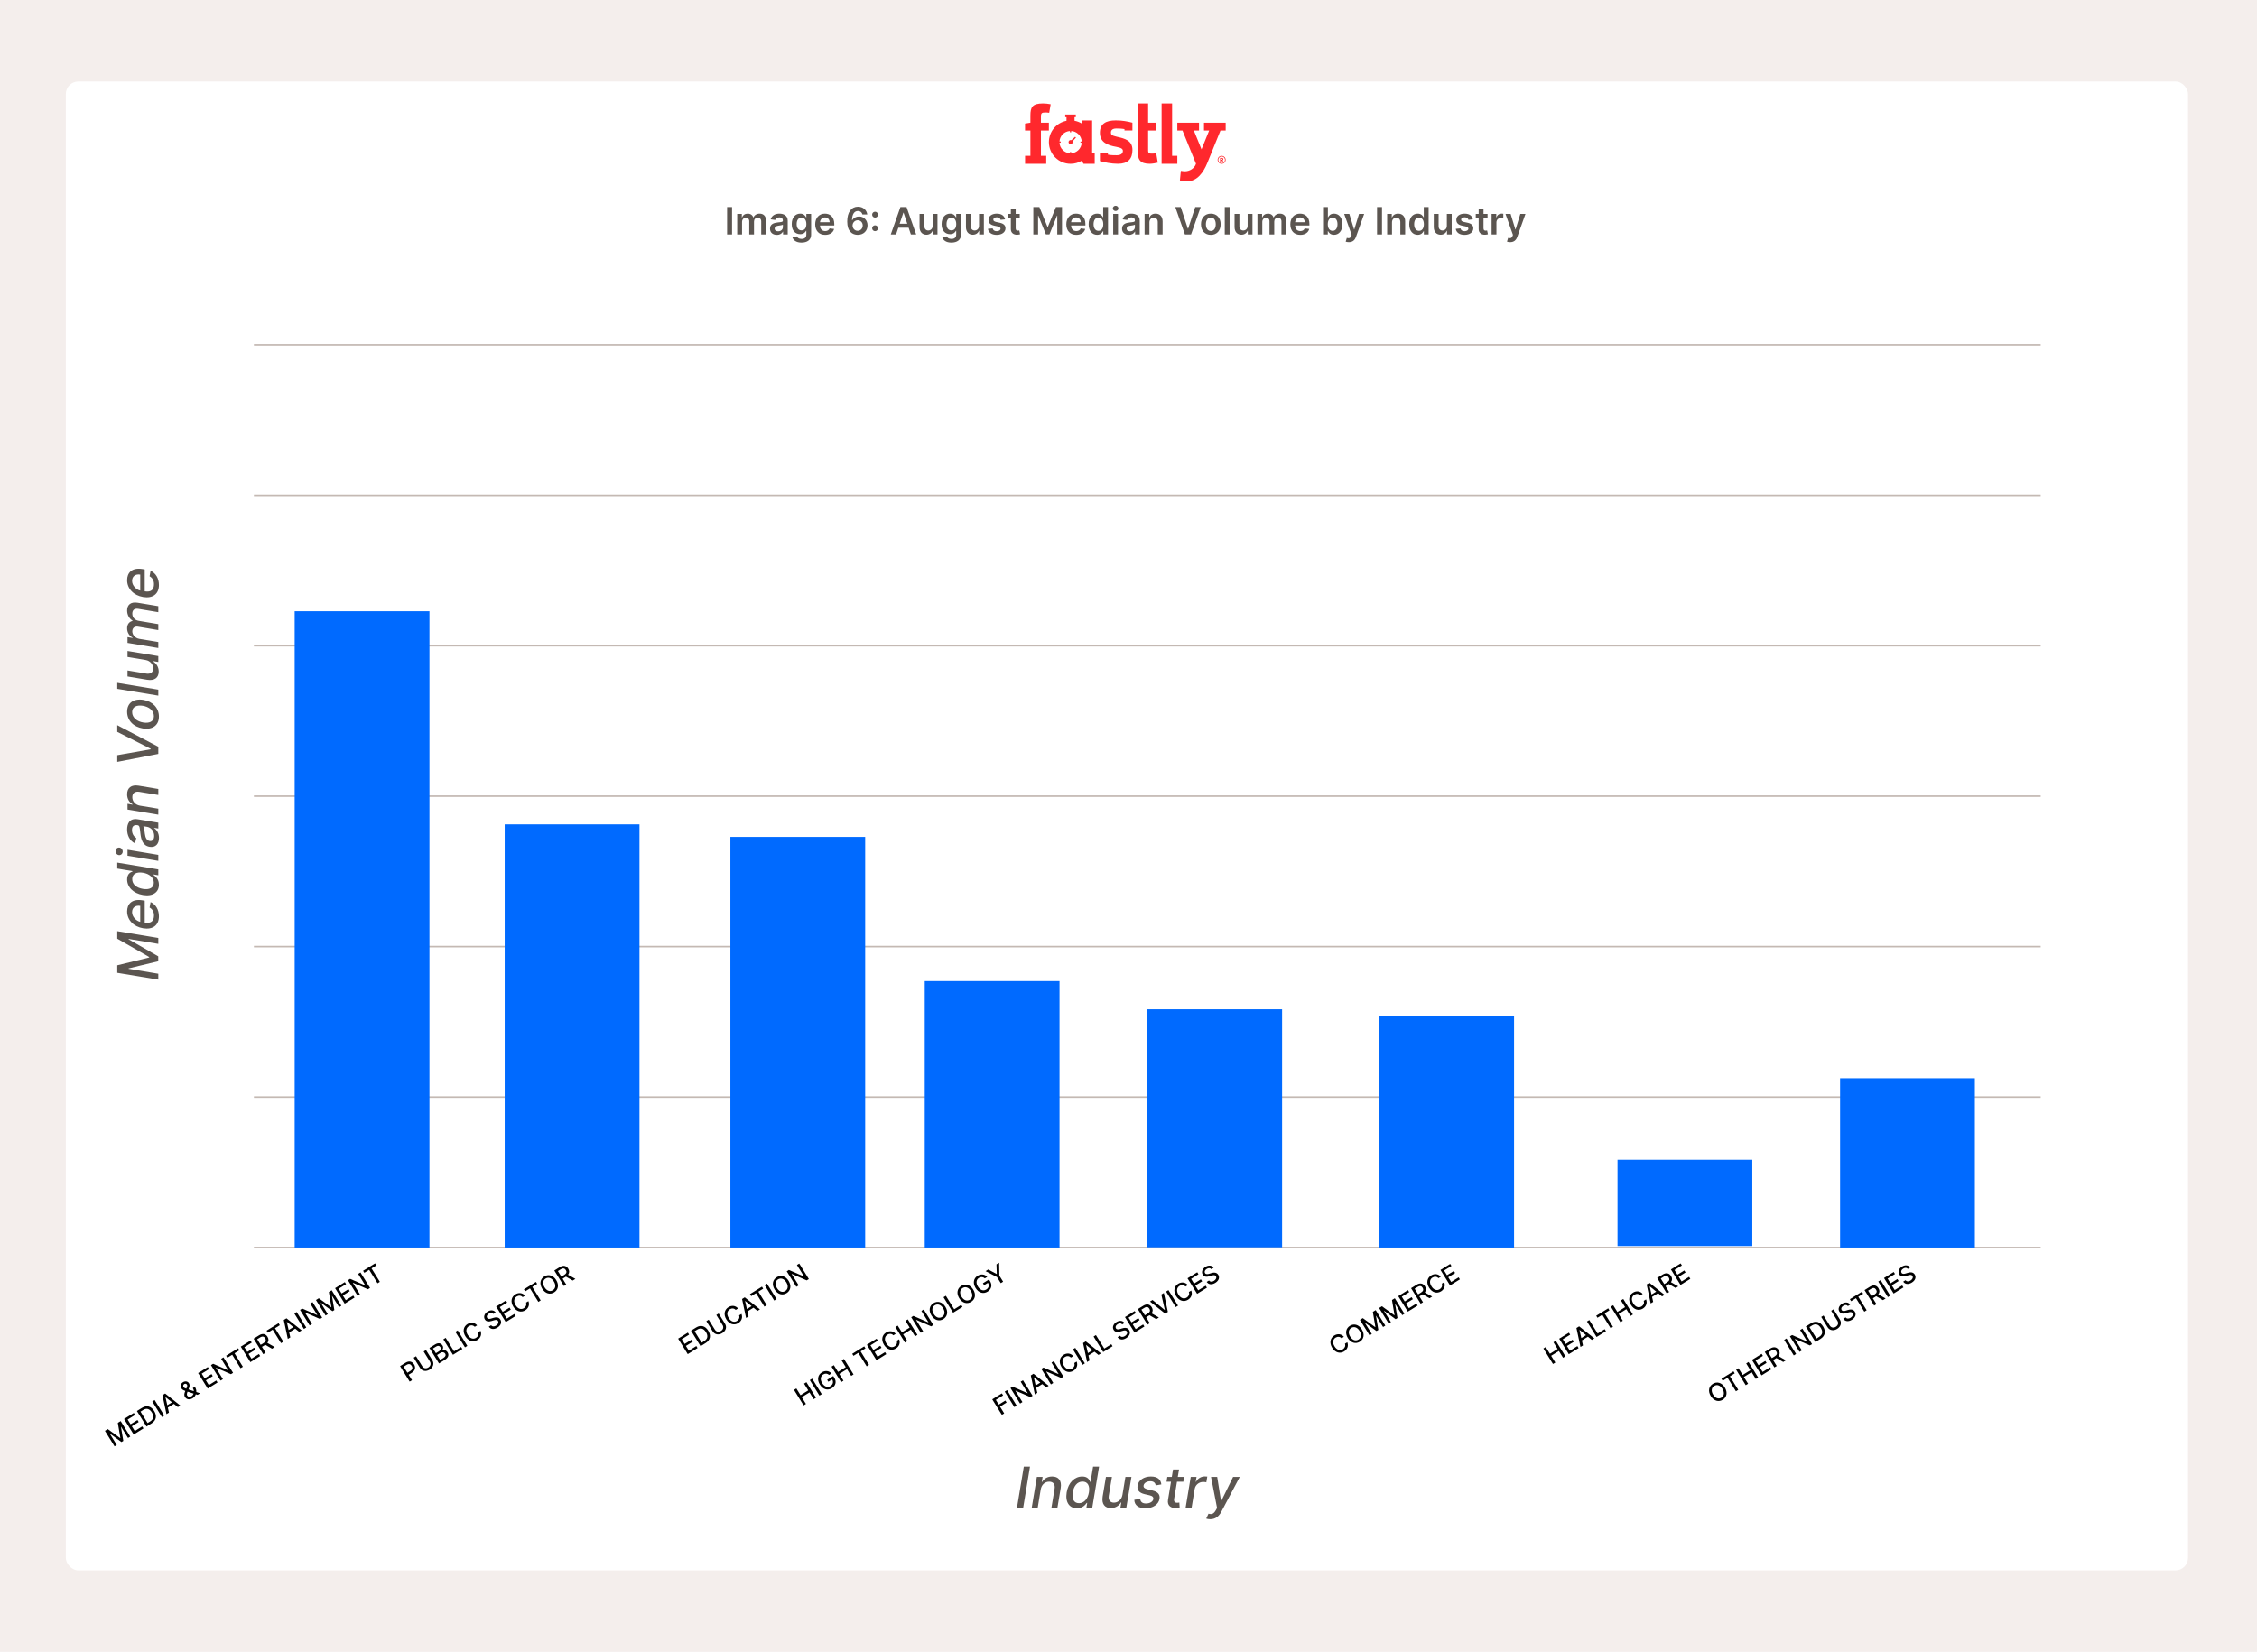
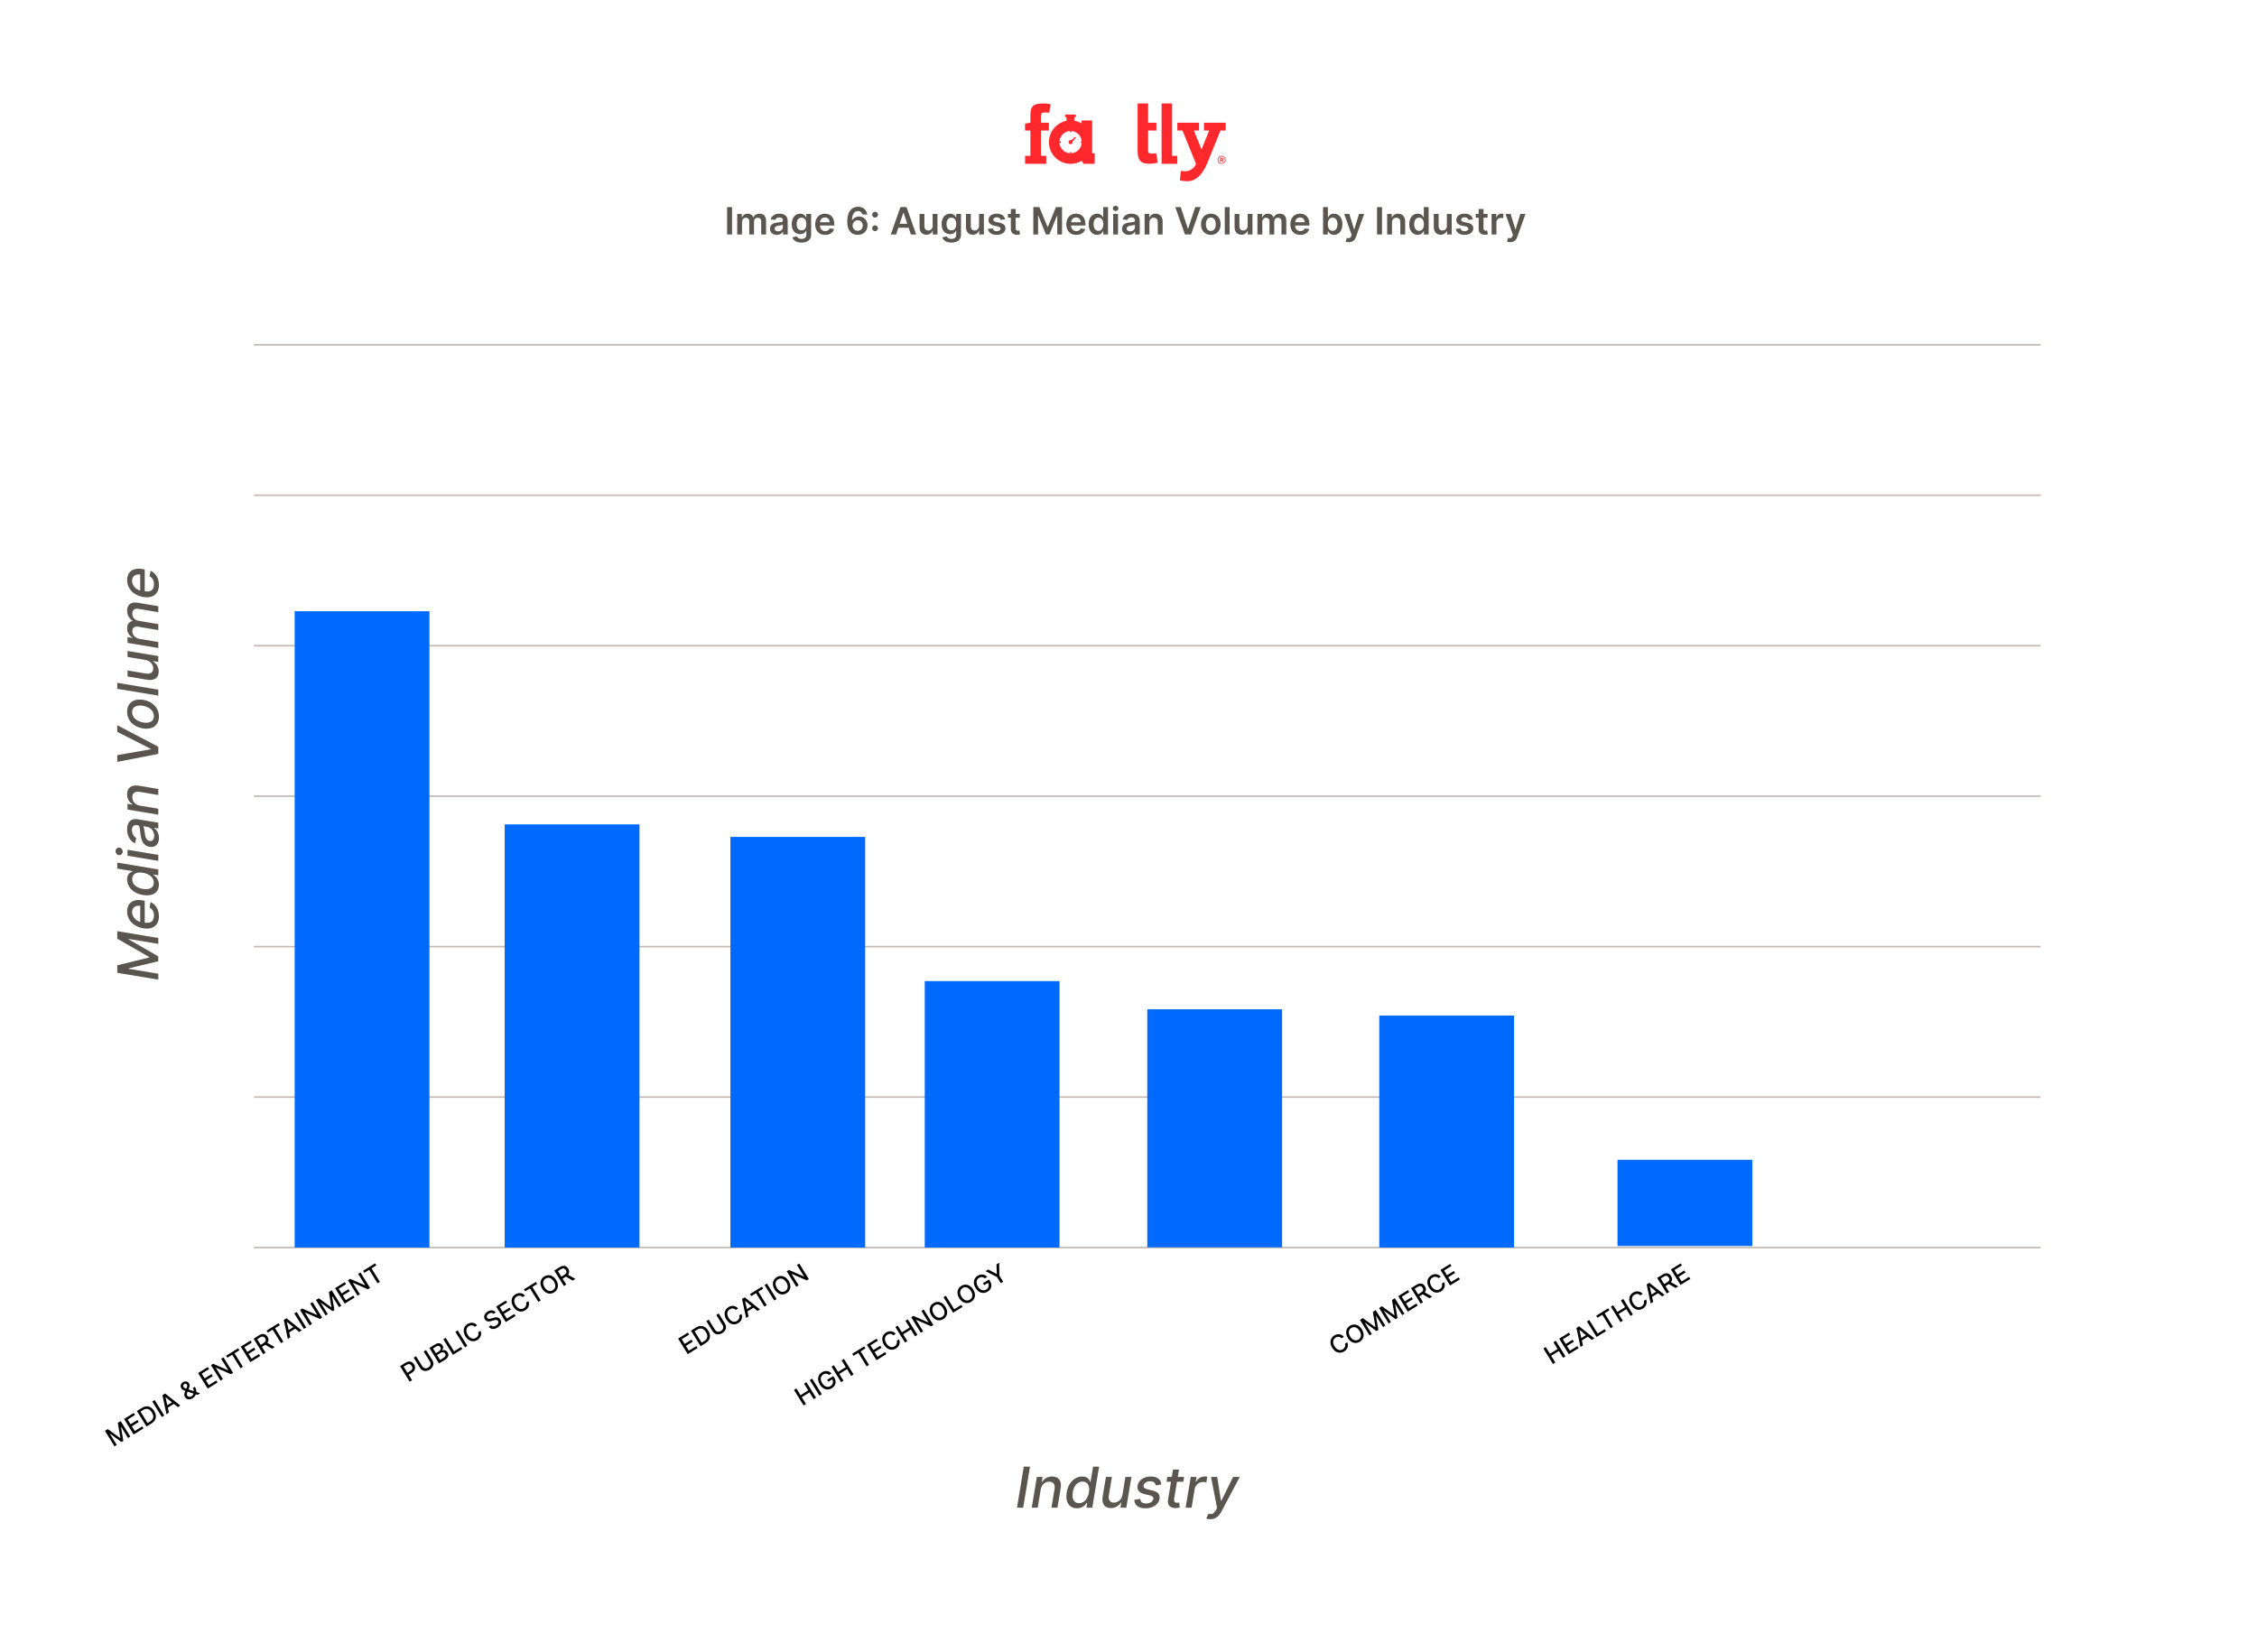
<svg xmlns="http://www.w3.org/2000/svg" width="720" height="527" viewBox="0 0 720 527" fill="none">
-   <rect width="720" height="527" fill="#F4EEEC" />
  <rect x="21" y="26" width="677" height="475" rx="4" fill="white" />
  <g clip-path="url(#clip0_657_319)">
    <path d="M370.56 52.257H375.572V49.703H373.91V33H370.56V52.257Z" fill="#FF282D" />
    <path d="M327 49.703H328.707V41.642H327V39.425L328.707 39.143V36.899C328.707 34.181 329.297 33 332.757 33C333.502 33 334.392 33.109 335.173 33.255L334.709 35.99C334.183 35.908 333.919 35.89 333.593 35.89C332.376 35.89 332.067 36.008 332.067 37.208V39.152H334.6V41.651H332.067V49.712H333.756V52.266H327.009V49.703H327Z" fill="#FF282D" />
    <path d="M368.843 48.894C368.317 49.003 367.863 48.994 367.527 49.003C366.146 49.04 366.264 48.585 366.264 47.277V41.642H368.898V39.143H366.264V33H362.905V47.976C362.905 50.921 363.631 52.257 366.791 52.257C367.536 52.257 368.571 52.066 369.343 51.893L368.843 48.894Z" fill="#FF282D" />
    <path d="M389.711 49.721C390.419 49.721 390.991 50.285 390.991 50.993C390.991 51.702 390.419 52.257 389.711 52.257C389.002 52.257 388.439 51.693 388.439 50.993C388.439 50.276 389.011 49.721 389.711 49.721ZM389.711 52.057C390.301 52.057 390.773 51.575 390.773 50.984C390.773 50.394 390.292 49.93 389.711 49.93C389.12 49.93 388.648 50.394 388.648 50.984C388.648 51.575 389.129 52.057 389.711 52.057ZM389.947 51.611L389.692 51.239H389.511V51.611H389.229V50.366H389.747C390.056 50.366 390.246 50.521 390.246 50.794C390.246 50.993 390.146 51.13 389.983 51.184L390.292 51.611H389.947ZM389.511 50.984H389.738C389.865 50.984 389.956 50.93 389.956 50.794C389.956 50.666 389.865 50.612 389.747 50.612H389.511V50.984Z" fill="#FF282D" />
-     <path d="M358.719 41.633V41.188C357.701 41.006 356.694 40.997 356.149 40.997C354.587 40.997 354.396 41.824 354.396 42.278C354.396 42.914 354.614 43.26 356.303 43.633C358.782 44.187 361.261 44.768 361.261 47.84C361.261 50.757 359.763 52.257 356.612 52.257C354.505 52.257 352.453 51.802 350.891 51.402V48.894H353.434V49.34C354.532 49.548 355.677 49.53 356.276 49.53C357.947 49.53 358.21 48.631 358.21 48.158C358.21 47.495 357.729 47.177 356.167 46.859C353.225 46.359 350.882 45.35 350.882 42.36C350.882 39.525 352.78 38.416 355.931 38.416C358.065 38.416 359.69 38.743 361.252 39.143V41.633H358.719Z" fill="#FF282D" />
    <path d="M342.982 43.642L341.747 44.723C341.52 44.641 341.247 44.696 341.066 44.877C340.812 45.132 340.812 45.55 341.066 45.804C341.32 46.059 341.738 46.059 341.992 45.804C342.174 45.623 342.228 45.35 342.146 45.123L343.236 43.905L342.982 43.642Z" fill="#FF282D" />
    <path d="M348.403 38.434H345.043V39.38C344.353 38.971 343.59 38.68 342.782 38.534V37.389H343.191V36.535H339.813V37.389H340.221V38.543C337.025 39.152 334.61 41.96 334.61 45.341C334.61 49.167 337.706 52.266 341.529 52.266C342.818 52.266 344.035 51.911 345.07 51.293L345.67 52.266H349.22V48.903H348.403V38.434ZM345.079 45.541C344.98 47.349 343.527 48.794 341.72 48.894V48.494H341.32V48.894C339.522 48.785 338.078 47.34 337.988 45.532H338.387V45.132H337.988C338.096 43.342 339.531 41.906 341.32 41.797V42.197H341.72V41.797C343.527 41.888 344.98 43.342 345.079 45.15H344.68V45.55H345.079V45.541Z" fill="#FF282D" />
    <path d="M384.072 39.143H391V41.642H389.347L385.098 52.102C383.881 55.037 381.883 57.809 378.832 57.809C378.087 57.809 377.089 57.727 376.398 57.564L376.698 54.51C377.143 54.592 377.724 54.647 378.024 54.647C379.44 54.647 381.03 53.774 381.529 52.248L377.225 41.642H375.572V39.143H382.501V41.642H380.848L383.291 47.649L385.733 41.642H384.081V39.143H384.072Z" fill="#FF282D" />
  </g>
  <path d="M80.999 110H651" stroke="#C4B9B3" stroke-width="0.5" />
  <path d="M80.999 158H651" stroke="#C4B9B3" stroke-width="0.5" />
  <path d="M80.999 206H651" stroke="#C4B9B3" stroke-width="0.5" />
  <path d="M80.999 302H651" stroke="#C4B9B3" stroke-width="0.5" />
  <path d="M80.999 350H651" stroke="#C4B9B3" stroke-width="0.5" />
  <path d="M80.999 398H650.999" stroke="#C4B9B3" stroke-width="0.5" />
  <path d="M80.999 254H651" stroke="#C4B9B3" stroke-width="0.5" />
  <rect width="44" height="21" transform="translate(174 305)" fill="white" />
-   <rect x="587" y="344" width="43" height="54" fill="#006AFF" />
  <rect x="94" y="195" width="43" height="203" fill="#006AFF" />
  <rect x="161" y="263" width="43" height="135" fill="#006AFF" />
  <rect x="233" y="267" width="43" height="131" fill="#006AFF" />
  <rect x="295" y="313" width="43" height="85" fill="#006AFF" />
  <rect x="366" y="322" width="43" height="75.936" fill="#006AFF" />
  <rect x="440" y="324" width="43" height="74" fill="#006AFF" />
  <rect x="516" y="370" width="43" height="27.522" fill="#006AFF" />
  <path d="M37.409 310.359L37.409 307.962L47.585 305.469L47.585 305.315L37.409 299.473L37.409 297.076L50.5 299.249L50.5 301.128L41.027 299.55L41.027 299.671L50.481 305.104L50.481 306.67L41.021 308.946L41.021 309.067L50.5 310.653L50.5 312.532L37.409 310.359ZM50.698 292.325C50.698 295.221 48.704 296.665 45.655 296.154C42.638 295.655 40.554 293.508 40.554 290.772C40.554 288.541 41.941 286.649 45.489 287.243L46.166 287.352L46.166 294.345C48.301 294.677 49.119 293.77 49.119 292.044C49.119 290.932 48.646 290.049 47.719 289.544L48.045 287.793C49.644 288.496 50.698 290.177 50.698 292.325ZM44.734 294.102L44.734 289.008C43.232 288.752 42.133 289.532 42.133 291.021C42.133 292.51 43.45 293.821 44.734 294.102ZM50.692 282.256C50.692 284.647 48.787 286.053 45.61 285.535C42.427 285.004 40.554 282.946 40.554 280.568C40.554 278.747 41.666 278.274 42.273 278.037L42.273 277.922L37.409 277.11L37.409 275.199L50.5 277.372L50.5 279.239L48.972 278.983L48.972 279.137C49.599 279.59 50.692 280.473 50.692 282.256ZM49.062 281.61C49.062 279.968 47.656 278.772 45.591 278.433C43.539 278.095 42.178 278.804 42.178 280.479C42.178 282.198 43.641 283.272 45.591 283.592C47.56 283.918 49.062 283.323 49.062 281.61ZM50.5 274.646L40.682 273.01L40.682 271.099L50.5 272.735L50.5 274.646ZM39.148 271.661C39.148 272.319 38.636 272.844 38.01 272.812C37.377 272.786 36.866 272.217 36.866 271.552C36.866 270.894 37.377 270.37 38.01 270.402C38.636 270.427 39.148 270.996 39.148 271.661ZM50.717 267.332C50.717 269.199 49.65 270.477 47.726 270.164C45.501 269.787 45.009 267.805 44.792 265.907C44.581 264.123 44.587 263.395 43.903 263.273L43.859 263.273C42.753 263.094 42.101 263.58 42.101 264.807C42.101 266.086 42.772 266.961 43.469 267.37L43.06 269.083C41.27 268.163 40.554 266.386 40.554 264.609C40.554 263.049 41.123 260.908 43.98 261.381L50.5 262.461L50.5 264.328L49.158 264.098L49.158 264.174C49.893 264.66 50.717 265.708 50.717 267.332ZM49.183 266.68C49.183 265.088 48.122 263.976 46.959 263.784L45.693 263.574C45.968 263.893 46.134 265.389 46.217 266.015C46.364 267.14 46.729 268.131 47.751 268.291C48.697 268.444 49.183 267.76 49.183 266.68ZM44.67 257.039L50.5 257.998L50.5 259.909L40.682 258.273L40.682 256.438L42.28 256.707L42.28 256.585C41.231 255.965 40.554 254.872 40.554 253.396C40.554 251.408 41.82 250.264 44.255 250.666L50.5 251.715L50.5 253.626L44.485 252.622C43.066 252.386 42.209 253.025 42.209 254.329C42.209 255.665 43.104 256.758 44.67 257.039ZM37.409 240.923L48.071 239.038L48.071 238.891L37.409 233.489L37.409 231.354L50.5 238.239L50.5 240.521L37.409 243.058L37.409 240.923ZM50.698 228.595C50.698 231.407 48.633 232.89 45.553 232.385C42.535 231.906 40.554 229.803 40.554 227.067C40.554 224.267 42.619 222.778 45.719 223.276C48.717 223.769 50.698 225.872 50.698 228.595ZM49.094 228.486C49.094 226.651 47.477 225.482 45.553 225.162C43.705 224.875 42.152 225.424 42.152 227.176C42.152 229.023 43.788 230.193 45.712 230.5C47.553 230.8 49.094 230.25 49.094 228.486ZM37.409 217.845L50.5 220.018L50.5 221.929L37.409 219.756L37.409 217.845ZM46.428 210.55L40.682 209.591L40.682 207.674L50.5 209.31L50.5 211.189L48.8 210.901L48.8 211.004C49.848 211.617 50.628 212.774 50.628 214.251C50.628 216.137 49.362 217.255 46.927 216.859L40.682 215.811L40.682 213.899L46.697 214.903C48.033 215.114 48.889 214.443 48.889 213.26C48.889 212.186 48.097 210.825 46.428 210.55ZM50.5 206.735L40.682 205.099L40.682 203.265L42.28 203.533L42.28 203.412C41.2 202.817 40.554 201.743 40.554 200.446C40.554 199.155 41.206 198.343 42.28 198.093L42.28 197.991C41.225 197.358 40.554 196.176 40.554 194.757C40.554 192.993 41.673 191.919 43.916 192.289L50.5 193.389L50.5 195.307L44.095 194.233C42.759 194.022 42.203 194.75 42.203 195.76C42.203 197.007 43.047 197.87 44.242 198.061L50.5 199.116L50.5 201.015L43.974 199.922C42.906 199.755 42.203 200.363 42.203 201.43C42.203 202.517 43.13 203.603 44.447 203.814L50.5 204.824L50.5 206.735ZM50.698 186.628C50.698 189.523 48.704 190.968 45.655 190.457C42.638 189.958 40.554 187.81 40.554 185.074C40.554 182.844 41.941 180.952 45.489 181.546L46.166 181.655L46.166 188.648C48.301 188.98 49.119 188.072 49.119 186.346C49.119 185.234 48.646 184.352 47.719 183.847L48.045 182.096C49.644 182.799 50.698 184.48 50.698 186.628ZM44.734 188.405L44.734 183.31C43.232 183.055 42.133 183.834 42.133 185.324C42.133 186.813 43.45 188.123 44.734 188.405Z" fill="#5B5550" />
  <path d="M233.532 66.073V74.8H231.951V66.073H233.532ZM235.175 74.8V68.255H236.65V69.367H236.727C236.999 68.621 237.656 68.169 238.533 68.169C239.415 68.169 240.05 68.625 240.302 69.367H240.37C240.66 68.638 241.384 68.169 242.335 68.169C243.536 68.169 244.38 68.945 244.38 70.407V74.8H242.833V70.645C242.833 69.836 242.339 69.469 241.717 69.469C240.971 69.469 240.532 69.98 240.532 70.718V74.8H239.019V70.581C239.019 69.908 238.572 69.469 237.92 69.469C237.255 69.469 236.718 70.014 236.718 70.82V74.8H235.175ZM247.828 74.932C246.58 74.932 245.638 74.25 245.638 72.963C245.638 71.489 246.853 71.11 248.123 70.973C249.277 70.85 249.742 70.829 249.742 70.385V70.36C249.742 69.716 249.35 69.35 248.634 69.35C247.88 69.35 247.445 69.733 247.292 70.181L245.851 69.976C246.192 68.783 247.249 68.169 248.625 68.169C249.874 68.169 251.284 68.689 251.284 70.419V74.8H249.801V73.901H249.75C249.469 74.451 248.855 74.932 247.828 74.932ZM248.229 73.799C249.158 73.799 249.746 73.181 249.746 72.452V71.681C249.546 71.843 248.736 71.945 248.331 72C247.641 72.098 247.125 72.346 247.125 72.938C247.125 73.505 247.586 73.799 248.229 73.799ZM255.682 77.391C254.016 77.391 253.074 76.654 252.793 75.737L254.182 75.401C254.37 75.784 254.779 76.223 255.708 76.223C256.586 76.223 257.225 75.827 257.225 74.864V73.624H257.148C256.909 74.105 256.385 74.706 255.265 74.706C253.756 74.706 252.567 73.641 252.567 71.506C252.567 69.354 253.756 68.169 255.269 68.169C256.424 68.169 256.914 68.864 257.148 69.337H257.233V68.255H258.755V74.907C258.755 76.581 257.451 77.391 255.682 77.391ZM255.695 73.496C256.679 73.496 257.233 72.746 257.233 71.498C257.233 70.257 256.688 69.435 255.695 69.435C254.668 69.435 254.14 70.309 254.14 71.498C254.14 72.704 254.676 73.496 255.695 73.496ZM263.233 74.928C261.26 74.928 260.054 73.62 260.054 71.566C260.054 69.546 261.277 68.169 263.152 68.169C264.763 68.169 266.144 69.179 266.144 71.476V71.949H261.584C261.597 73.07 262.257 73.726 263.255 73.726C263.919 73.726 264.431 73.436 264.64 72.882L266.08 73.044C265.807 74.182 264.759 74.928 263.233 74.928ZM261.588 70.909H264.665C264.657 70.019 264.06 69.371 263.174 69.371C262.253 69.371 261.635 70.074 261.588 70.909ZM273.604 74.919C271.93 74.911 270.268 73.884 270.272 70.684C270.272 67.701 271.597 65.954 273.694 65.954C275.343 65.954 276.481 67.014 276.668 68.425H275.113C274.951 67.756 274.444 67.321 273.694 67.321C272.484 67.321 271.81 68.438 271.806 70.275H271.866C272.283 69.525 273.11 69.069 274.048 69.069C275.577 69.069 276.754 70.262 276.749 71.911C276.754 73.637 275.488 74.932 273.604 74.919ZM273.596 73.641C274.521 73.641 275.219 72.9 275.215 71.945C275.219 71.007 274.542 70.275 273.617 70.275C272.692 70.275 271.985 71.041 271.977 71.958C271.981 72.87 272.663 73.641 273.596 73.641ZM279.157 73.752C278.637 73.752 278.215 73.334 278.219 72.814C278.215 72.303 278.637 71.885 279.157 71.885C279.66 71.885 280.09 72.303 280.094 72.814C280.09 73.334 279.66 73.752 279.157 73.752ZM279.157 69.422C278.637 69.422 278.215 69.005 278.219 68.485C278.215 67.973 278.637 67.556 279.157 67.556C279.66 67.556 280.09 67.973 280.094 68.485C280.09 69.005 279.66 69.422 279.157 69.422ZM285.853 74.8H284.165L287.238 66.073H289.189L292.266 74.8H290.578L289.854 72.648H286.573L285.853 74.8ZM286.999 71.378H289.428L288.248 67.862H288.179L286.999 71.378ZM297.519 72.047V68.255H299.062V74.8H297.566V73.637H297.498C297.2 74.37 296.509 74.885 295.529 74.885C294.242 74.885 293.347 73.995 293.347 72.422V68.255H294.89V72.184C294.89 73.014 295.384 73.539 296.126 73.539C296.808 73.539 297.519 73.044 297.519 72.047ZM303.495 77.391C301.828 77.391 300.887 76.654 300.605 75.737L301.995 75.401C302.182 75.784 302.591 76.223 303.52 76.223C304.398 76.223 305.037 75.827 305.037 74.864V73.624H304.961C304.722 74.105 304.198 74.706 303.077 74.706C301.569 74.706 300.38 73.641 300.38 71.506C300.38 69.354 301.569 68.169 303.081 68.169C304.236 68.169 304.726 68.864 304.961 69.337H305.046V68.255H306.567V74.907C306.567 76.581 305.263 77.391 303.495 77.391ZM303.507 73.496C304.492 73.496 305.046 72.746 305.046 71.498C305.046 70.257 304.5 69.435 303.507 69.435C302.48 69.435 301.952 70.309 301.952 71.498C301.952 72.704 302.489 73.496 303.507 73.496ZM312.32 72.047V68.255H313.863V74.8H312.367V73.637H312.299C312 74.37 311.31 74.885 310.33 74.885C309.043 74.885 308.148 73.995 308.148 72.422V68.255H309.691V72.184C309.691 73.014 310.185 73.539 310.926 73.539C311.608 73.539 312.32 73.044 312.32 72.047ZM320.622 69.985L319.216 70.138C319.097 69.708 318.722 69.32 318.01 69.32C317.366 69.32 316.876 69.627 316.881 70.07C316.876 70.449 317.141 70.679 317.805 70.829L318.922 71.067C320.158 71.336 320.759 71.907 320.763 72.84C320.759 74.08 319.604 74.928 317.967 74.928C316.361 74.928 315.351 74.216 315.159 73.014L316.663 72.87C316.795 73.458 317.256 73.764 317.963 73.764C318.696 73.764 319.182 73.428 319.182 72.98C319.182 72.61 318.901 72.367 318.3 72.235L317.183 72C315.926 71.74 315.338 71.11 315.342 70.155C315.338 68.945 316.412 68.169 317.989 68.169C319.523 68.169 320.409 68.877 320.622 69.985ZM325.303 68.255V69.448H324.012V72.831C324.012 73.454 324.323 73.59 324.711 73.59C324.903 73.59 325.077 73.552 325.163 73.53L325.423 74.736C325.256 74.791 324.954 74.877 324.515 74.889C323.356 74.924 322.461 74.319 322.469 73.087V69.448H321.54V68.255H322.469V66.686H324.012V68.255H325.303ZM329.638 66.073H331.573L334.164 72.397H334.266L336.857 66.073H338.792V74.8H337.275V68.804H337.194L334.782 74.775H333.648L331.236 68.791H331.155V74.8H329.638V66.073ZM343.343 74.928C341.37 74.928 340.164 73.62 340.164 71.566C340.164 69.546 341.387 68.169 343.262 68.169C344.873 68.169 346.253 69.179 346.253 71.476V71.949H341.694C341.706 73.07 342.367 73.726 343.364 73.726C344.029 73.726 344.54 73.436 344.749 72.882L346.189 73.044C345.917 74.182 344.868 74.928 343.343 74.928ZM341.698 70.909H344.775C344.766 70.019 344.169 69.371 343.283 69.371C342.363 69.371 341.745 70.074 341.698 70.909ZM349.987 74.915C348.445 74.915 347.29 73.692 347.29 71.536C347.29 69.354 348.479 68.169 349.991 68.169C351.146 68.169 351.628 68.864 351.862 69.337H351.926V66.073H353.473V74.8H351.956V73.769H351.862C351.619 74.246 351.112 74.915 349.987 74.915ZM350.418 73.65C351.402 73.65 351.956 72.797 351.956 71.527C351.956 70.257 351.411 69.435 350.418 69.435C349.391 69.435 348.862 70.309 348.862 71.527C348.862 72.755 349.399 73.65 350.418 73.65ZM355.117 74.8V68.255H356.659V74.8H355.117ZM355.892 67.326C355.398 67.326 354.998 66.951 354.998 66.49C354.998 66.026 355.398 65.651 355.892 65.651C356.382 65.651 356.783 66.026 356.783 66.49C356.783 66.951 356.382 67.326 355.892 67.326ZM360.129 74.932C358.881 74.932 357.939 74.25 357.939 72.963C357.939 71.489 359.153 71.11 360.423 70.973C361.578 70.85 362.043 70.829 362.043 70.385V70.36C362.043 69.716 361.651 69.35 360.935 69.35C360.18 69.35 359.746 69.733 359.592 70.181L358.152 69.976C358.493 68.783 359.55 68.169 360.926 68.169C362.175 68.169 363.585 68.689 363.585 70.419V74.8H362.102V73.901H362.051C361.77 74.451 361.156 74.932 360.129 74.932ZM360.53 73.799C361.459 73.799 362.047 73.181 362.047 72.452V71.681C361.847 71.843 361.037 71.945 360.632 72C359.942 72.098 359.426 72.346 359.426 72.938C359.426 73.505 359.886 73.799 360.53 73.799ZM366.679 70.965V74.8H365.136V68.255H366.611V69.367H366.688C366.986 68.638 367.659 68.169 368.639 68.169C369.99 68.169 370.885 69.064 370.881 70.632V74.8H369.338V70.871C369.338 69.998 368.861 69.473 368.064 69.473C367.25 69.473 366.679 70.019 366.679 70.965ZM376.661 66.073L378.933 72.942H379.022L381.289 66.073H383.028L379.951 74.8H377.999L374.927 66.073H376.661ZM386.261 74.928C384.343 74.928 383.125 73.577 383.125 71.553C383.125 69.525 384.343 68.169 386.261 68.169C388.179 68.169 389.397 69.525 389.397 71.553C389.397 73.577 388.179 74.928 386.261 74.928ZM386.27 73.692C387.314 73.692 387.833 72.746 387.833 71.549C387.833 70.351 387.314 69.392 386.27 69.392C385.208 69.392 384.689 70.351 384.689 71.549C384.689 72.746 385.208 73.692 386.27 73.692ZM392.249 66.073V74.8H390.707V66.073H392.249ZM398.007 72.047V68.255H399.55V74.8H398.054V73.637H397.986C397.688 74.37 396.998 74.885 396.017 74.885C394.73 74.885 393.836 73.995 393.836 72.422V68.255H395.378V72.184C395.378 73.014 395.873 73.539 396.614 73.539C397.296 73.539 398.007 73.044 398.007 72.047ZM401.136 74.8V68.255H402.611V69.367H402.688C402.96 68.621 403.616 68.169 404.494 68.169C405.376 68.169 406.011 68.625 406.263 69.367H406.331C406.621 68.638 407.345 68.169 408.295 68.169C409.497 68.169 410.341 68.945 410.341 70.407V74.8H408.794V70.645C408.794 69.836 408.3 69.469 407.678 69.469C406.932 69.469 406.493 69.98 406.493 70.718V74.8H404.98V70.581C404.98 69.908 404.533 69.469 403.881 69.469C403.216 69.469 402.679 70.014 402.679 70.82V74.8H401.136ZM414.804 74.928C412.831 74.928 411.625 73.62 411.625 71.566C411.625 69.546 412.848 68.169 414.723 68.169C416.333 68.169 417.714 69.179 417.714 71.476V71.949H413.154C413.167 73.07 413.828 73.726 414.825 73.726C415.49 73.726 416.001 73.436 416.21 72.882L417.65 73.044C417.377 74.182 416.329 74.928 414.804 74.928ZM413.159 70.909H416.235C416.227 70.019 415.63 69.371 414.744 69.371C413.824 69.371 413.206 70.074 413.159 70.909ZM422.064 74.8V66.073H423.607V69.337H423.67C423.905 68.864 424.386 68.169 425.541 68.169C427.054 68.169 428.243 69.354 428.243 71.536C428.243 73.692 427.088 74.915 425.545 74.915C424.42 74.915 423.913 74.246 423.67 73.769H423.581V74.8H422.064ZM423.577 71.527C423.577 72.797 424.131 73.65 425.115 73.65C426.134 73.65 426.67 72.755 426.67 71.527C426.67 70.309 426.142 69.435 425.115 69.435C424.122 69.435 423.577 70.257 423.577 71.527ZM430.29 77.255C429.869 77.255 429.494 77.178 429.285 77.093L429.643 75.891C430.316 76.087 430.768 76.036 431.053 75.29L431.185 74.936L428.812 68.255H430.448L431.957 73.198H432.025L433.538 68.255H435.178L432.558 75.593C432.187 76.637 431.492 77.255 430.29 77.255ZM440.871 66.073V74.8H439.29V66.073H440.871ZM444.058 70.965V74.8H442.515V68.255H443.99V69.367H444.066C444.365 68.638 445.038 68.169 446.018 68.169C447.369 68.169 448.264 69.064 448.26 70.632V74.8H446.717V70.871C446.717 69.998 446.24 69.473 445.443 69.473C444.629 69.473 444.058 70.019 444.058 70.965ZM452.257 74.915C450.714 74.915 449.559 73.692 449.559 71.536C449.559 69.354 450.748 68.169 452.261 68.169C453.416 68.169 453.897 68.864 454.132 69.337H454.196V66.073H455.743V74.8H454.225V73.769H454.132C453.889 74.246 453.382 74.915 452.257 74.915ZM452.687 73.65C453.672 73.65 454.225 72.797 454.225 71.527C454.225 70.257 453.68 69.435 452.687 69.435C451.66 69.435 451.132 70.309 451.132 71.527C451.132 72.755 451.669 73.65 452.687 73.65ZM461.558 72.047V68.255H463.101V74.8H461.605V73.637H461.537C461.239 74.37 460.548 74.885 459.568 74.885C458.281 74.885 457.386 73.995 457.386 72.422V68.255H458.929V72.184C458.929 73.014 459.423 73.539 460.165 73.539C460.847 73.539 461.558 73.044 461.558 72.047ZM469.86 69.985L468.454 70.138C468.335 69.708 467.96 69.32 467.248 69.32C466.605 69.32 466.115 69.627 466.119 70.07C466.115 70.449 466.379 70.679 467.044 70.829L468.16 71.067C469.396 71.336 469.997 71.907 470.001 72.84C469.997 74.08 468.842 74.928 467.206 74.928C465.599 74.928 464.589 74.216 464.397 73.014L465.902 72.87C466.034 73.458 466.494 73.764 467.201 73.764C467.934 73.764 468.42 73.428 468.42 72.98C468.42 72.61 468.139 72.367 467.538 72.235L466.422 72C465.164 71.74 464.576 71.11 464.581 70.155C464.576 68.945 465.65 68.169 467.227 68.169C468.761 68.169 469.647 68.877 469.86 69.985ZM474.542 68.255V69.448H473.25V72.831C473.25 73.454 473.561 73.59 473.949 73.59C474.141 73.59 474.316 73.552 474.401 73.53L474.661 74.736C474.495 74.791 474.192 74.877 473.753 74.889C472.594 74.924 471.699 74.319 471.708 73.087V69.448H470.779V68.255H471.708V66.686H473.25V68.255H474.542ZM475.832 74.8V68.255H477.327V69.346H477.396C477.634 68.587 478.261 68.161 479.011 68.161C479.181 68.161 479.424 68.178 479.565 68.204V69.623C479.433 69.58 479.109 69.533 478.849 69.533C478.001 69.533 477.374 70.121 477.374 70.952V74.8H475.832ZM481.748 77.255C481.326 77.255 480.951 77.178 480.742 77.093L481.1 75.891C481.773 76.087 482.225 76.036 482.51 75.29L482.642 74.936L480.269 68.255H481.905L483.414 73.198H483.482L484.995 68.255H486.635L484.015 75.593C483.644 76.637 482.949 77.255 481.748 77.255Z" fill="#5B5550" />
  <path d="M328.576 467.909L326.403 481H324.428L326.601 467.909H328.576ZM332.002 475.17L331.043 481H329.132L330.769 471.182H332.603L332.335 472.78H332.456C333.076 471.732 334.169 471.054 335.646 471.054C337.634 471.054 338.778 472.32 338.375 474.755L337.327 481H335.416L336.419 474.985C336.656 473.566 336.016 472.71 334.712 472.71C333.377 472.71 332.283 473.604 332.002 475.17ZM343.559 481.192C341.168 481.192 339.762 479.287 340.28 476.11C340.81 472.927 342.869 471.054 345.247 471.054C347.068 471.054 347.541 472.166 347.778 472.773H347.893L348.705 467.909H350.616L348.443 481H346.576L346.832 479.472H346.678C346.225 480.099 345.342 481.192 343.559 481.192ZM344.205 479.562C345.847 479.562 347.043 478.156 347.381 476.091C347.72 474.039 347.011 472.678 345.336 472.678C343.617 472.678 342.543 474.141 342.223 476.091C341.897 478.06 342.492 479.562 344.205 479.562ZM358.066 476.928L359.025 471.182H360.942L359.306 481H357.427L357.714 479.3H357.612C356.998 480.348 355.841 481.128 354.365 481.128C352.479 481.128 351.361 479.862 351.757 477.427L352.805 471.182H354.716L353.713 477.197C353.502 478.533 354.173 479.389 355.356 479.389C356.429 479.389 357.791 478.597 358.066 476.928ZM370.471 473.579L368.688 473.886C368.573 473.214 368.157 472.569 366.968 472.569C365.869 472.569 364.942 473.125 364.821 473.905C364.712 474.538 365.095 474.896 366.125 475.151L367.633 475.509C369.372 475.925 370.126 476.788 369.896 478.2C369.602 479.958 367.767 481.198 365.421 481.198C363.184 481.198 361.893 480.214 361.855 478.482L363.747 478.2C363.817 479.165 364.456 479.658 365.575 479.658C366.847 479.664 367.793 479.038 367.914 478.264C368.017 477.657 367.665 477.267 366.738 477.05L365.153 476.685C363.376 476.27 362.66 475.337 362.903 473.924C363.191 472.205 364.942 471.054 367.141 471.054C369.282 471.054 370.318 472.038 370.471 473.579ZM377.744 471.182L377.494 472.716H375.468L374.567 478.117C374.388 479.223 374.918 479.428 375.538 479.428C375.845 479.428 376.082 479.37 376.216 479.344L376.318 480.923C376.063 481.006 375.634 481.121 375.021 481.128C373.506 481.153 372.304 480.29 372.604 478.513L373.563 472.716H372.131L372.381 471.182H373.813L374.203 468.83H376.114L375.724 471.182H377.744ZM378.222 481L379.858 471.182H381.705L381.443 472.741H381.545C382.07 471.687 383.175 471.035 384.326 471.035C384.569 471.035 384.933 471.041 385.131 471.08L384.824 472.908C384.677 472.863 384.236 472.793 383.834 472.793C382.485 472.793 381.347 473.719 381.117 475.004L380.133 481H378.222ZM386.071 484.682C385.496 484.682 385.01 484.573 384.793 484.471L385.521 482.905C386.525 483.192 387.17 483.033 387.893 481.735L388.251 481.089L386.327 471.182H388.295L389.51 478.82H389.612L393.371 471.182H395.499L389.612 482.298C388.775 483.883 387.624 484.682 386.071 484.682Z" fill="#5B5550" />
  <path d="M33.475 456.482L34.381 455.921L38.338 458.789L38.396 458.753L37.587 453.933L38.493 453.371L41.559 458.316L40.849 458.756L38.63 455.178L38.584 455.207L39.34 459.682L38.751 460.047L35.077 457.378L35.031 457.406L37.251 460.987L36.541 461.427L33.475 456.482ZM42.643 457.644L39.578 452.699L42.678 450.777L43.076 451.419L40.722 452.879L41.656 454.385L43.848 453.026L44.245 453.666L42.053 455.025L42.991 456.539L45.374 455.062L45.773 455.704L42.643 457.644ZM48.341 454.111L46.74 455.104L43.674 450.159L45.326 449.135C46.782 448.232 48.228 448.619 49.182 450.157C50.14 451.703 49.848 453.177 48.341 454.111ZM47.082 453.989L47.896 453.485C49.023 452.786 49.174 451.783 48.448 450.612C47.725 449.446 46.766 449.145 45.684 449.815L44.825 450.348L47.082 453.989ZM49.327 446.654L52.393 451.599L51.647 452.062L48.581 447.117L49.327 446.654ZM53.897 450.667L53.105 451.158L51.819 445.109L52.681 444.575L57.526 448.417L56.734 448.908L55.472 447.879L53.54 449.077L53.897 450.667ZM53.368 448.314L54.865 447.386L52.828 445.728L52.789 445.752L53.368 448.314ZM61.465 446.072C60.47 446.689 59.498 446.475 59.006 445.681C58.641 445.092 58.798 444.489 59.121 443.748C58.575 443.562 58.126 443.356 57.852 442.914C57.428 442.23 57.622 441.438 58.376 440.971C59.136 440.5 59.912 440.71 60.27 441.288C60.562 441.758 60.529 442.256 60.305 442.81L60.121 443.269L61.844 443.838C61.819 443.512 61.714 443.17 61.509 442.839L62.161 442.435C62.586 443.121 62.658 443.684 62.622 444.095L63.845 444.499L63.029 445.005L62.453 444.821C62.313 445.339 61.911 445.795 61.465 446.072ZM61.751 444.594L59.836 443.98L59.766 444.157C59.556 444.682 59.617 445.065 59.711 445.217C59.976 445.645 60.552 445.792 61.088 445.46C61.392 445.271 61.627 444.965 61.751 444.594ZM59.425 443.035L59.596 442.632C59.754 442.289 59.805 442.01 59.623 441.716C59.479 441.484 59.1 441.358 58.767 441.564C58.419 441.78 58.362 442.216 58.54 442.504C58.696 442.755 59.029 442.899 59.425 443.035ZM66.268 442.997L63.203 438.052L66.303 436.13L66.701 436.772L64.347 438.232L65.281 439.738L67.473 438.379L67.87 439.019L65.678 440.378L66.616 441.892L68.999 440.415L69.397 441.057L66.268 442.997ZM71.291 433.038L74.356 437.983L73.671 438.408L68.909 436.339L68.863 436.368L71.111 439.995L70.365 440.457L67.299 435.512L67.99 435.084L72.757 437.156L72.803 437.127L70.552 433.496L71.291 433.038ZM72.533 433.156L72.135 432.514L75.962 430.141L76.36 430.784L74.817 431.74L77.485 436.043L76.741 436.504L74.074 432.201L72.533 433.156ZM79.874 434.562L76.808 429.617L79.908 427.695L80.306 428.337L77.952 429.797L78.886 431.304L81.079 429.944L81.475 430.584L79.283 431.943L80.221 433.457L82.605 431.98L83.003 432.622L79.874 434.562ZM83.97 432.022L80.905 427.077L82.667 425.984C83.814 425.273 84.776 425.563 85.34 426.473C85.752 427.137 85.763 427.829 85.296 428.429L87.633 429.751L86.783 430.278L84.619 429.03C84.602 429.04 84.587 429.049 84.57 429.06L83.556 429.688L84.716 431.56L83.97 432.022ZM83.158 429.046L84.105 428.459C84.831 428.009 84.935 427.497 84.589 426.939C84.242 426.379 83.721 426.217 82.984 426.674L82.047 427.255L83.158 429.046ZM85.441 425.154L85.043 424.512L88.87 422.139L89.268 422.781L87.725 423.738L90.393 428.04L89.649 428.501L86.982 424.199L85.441 425.154ZM92.608 426.667L91.816 427.158L90.53 421.11L91.392 420.575L96.237 424.417L95.445 424.908L94.183 423.879L92.251 425.077L92.608 426.667ZM92.079 424.314L93.576 423.386L91.538 421.728L91.5 421.752L92.079 424.314ZM94.632 418.567L97.698 423.512L96.951 423.974L93.886 419.029L94.632 418.567ZM99.71 415.419L102.775 420.364L102.09 420.789L97.328 418.72L97.282 418.749L99.53 422.376L98.784 422.838L95.718 417.893L96.409 417.465L101.176 419.537L101.222 419.508L98.971 415.877L99.71 415.419ZM100.798 414.744L101.703 414.183L105.661 417.051L105.719 417.015L104.91 412.195L105.815 411.633L108.881 416.578L108.171 417.018L105.953 413.44L105.907 413.468L106.662 417.944L106.073 418.309L102.399 415.64L102.354 415.668L104.573 419.249L103.864 419.689L100.798 414.744ZM109.966 415.906L106.9 410.961L110 409.039L110.398 409.681L108.044 411.141L108.978 412.647L111.171 411.288L111.567 411.928L109.375 413.287L110.314 414.801L112.697 413.323L113.095 413.966L109.966 415.906ZM114.988 405.946L118.054 410.891L117.368 411.317L112.606 409.248L112.56 409.277L114.809 412.903L114.063 413.366L110.997 408.421L111.687 407.993L116.455 410.064L116.501 410.036L114.249 406.405L114.988 405.946ZM116.231 406.065L115.833 405.423L119.66 403.05L120.058 403.693L118.515 404.649L121.182 408.952L120.439 409.413L117.771 405.11L116.231 406.065Z" fill="black" />
  <path d="M130.691 440.784L127.625 435.839L129.387 434.747C130.537 434.034 131.528 434.376 132.092 435.286C132.658 436.199 132.52 437.244 131.373 437.955L130.359 438.583L131.437 440.322L130.691 440.784ZM129.967 437.951L130.913 437.364C131.642 436.912 131.688 436.312 131.341 435.752C130.994 435.192 130.443 434.978 129.704 435.436L128.768 436.017L129.967 437.951ZM135.154 431.172L135.902 430.708L137.919 433.96C138.563 434.998 138.239 436.218 137.054 436.953C135.868 437.688 134.634 437.434 133.99 436.395L131.974 433.143L132.72 432.681L134.699 435.873C135.115 436.544 135.881 436.738 136.632 436.272C137.385 435.805 137.549 435.035 137.133 434.364L135.154 431.172ZM140.053 434.98L136.987 430.035L138.798 428.912C139.851 428.26 140.71 428.513 141.163 429.244C141.546 429.862 141.359 430.407 140.977 430.804L141.007 430.852C141.513 430.575 142.317 430.675 142.792 431.44C143.262 432.198 143.098 433.092 141.948 433.805L140.053 434.98ZM140.402 433.878L141.479 433.21C142.196 432.765 142.286 432.279 142.028 431.863C141.736 431.393 141.123 431.238 140.524 431.61L139.42 432.294L140.402 433.878ZM139.06 431.712L140.059 431.092C140.561 430.781 140.764 430.234 140.468 429.756C140.213 429.345 139.737 429.209 139.146 429.576L138.127 430.208L139.06 431.712ZM144.502 432.222L141.436 427.277L142.182 426.814L144.85 431.117L147.09 429.728L147.488 430.37L144.502 432.222ZM146.02 424.435L149.086 429.38L148.34 429.842L145.274 424.898L146.02 424.435ZM152.211 422.823L151.457 423.29C150.937 422.727 150.189 422.7 149.558 423.09C148.706 423.619 148.477 424.673 149.221 425.873C149.971 427.083 151.014 427.336 151.861 426.81C152.487 426.422 152.802 425.745 152.538 425.033L153.293 424.569C153.737 425.647 153.365 426.82 152.279 427.494C150.994 428.29 149.46 427.914 148.48 426.333C147.499 424.751 147.849 423.207 149.129 422.414C150.174 421.766 151.386 421.87 152.211 422.823ZM157.408 419.173C157.072 418.749 156.504 418.734 155.937 419.086C155.328 419.463 155.138 420.012 155.398 420.433C155.689 420.907 156.316 420.769 156.763 420.629L157.324 420.455C158.048 420.22 159.056 420.073 159.608 420.964C160.128 421.802 159.838 422.828 158.676 423.548C157.568 424.235 156.532 424.111 155.929 423.246L156.677 422.782C157.054 423.293 157.691 423.253 158.266 422.896C158.901 422.503 159.164 421.898 158.865 421.415C158.593 420.976 158.077 421.055 157.461 421.243L156.778 421.445C155.85 421.723 155.108 421.625 154.681 420.937C154.153 420.085 154.562 419.046 155.554 418.431C156.558 417.808 157.615 417.948 158.128 418.727L157.408 419.173ZM161.347 421.778L158.282 416.833L161.382 414.911L161.78 415.553L159.426 417.013L160.36 418.52L162.552 417.16L162.949 417.8L160.757 419.159L161.695 420.673L164.078 419.196L164.476 419.838L161.347 421.778ZM167.482 413.355L166.729 413.822C166.209 413.259 165.46 413.231 164.83 413.622C163.978 414.151 163.749 415.205 164.493 416.405C165.243 417.615 166.286 417.867 167.133 417.342C167.758 416.954 168.074 416.277 167.81 415.565L168.565 415.101C169.009 416.179 168.637 417.352 167.55 418.026C166.266 418.822 164.732 418.446 163.752 416.864C162.771 415.283 163.121 413.739 164.401 412.946C165.446 412.298 166.658 412.402 167.482 413.355ZM167.533 411.987L167.134 411.345L170.961 408.972L171.36 409.614L169.817 410.571L172.484 414.873L171.741 415.335L169.073 411.032L167.533 411.987ZM177.43 408.385C178.41 409.966 178.058 411.512 176.778 412.305C175.494 413.101 173.954 412.726 172.975 411.147C171.994 409.565 172.344 408.021 173.629 407.225C174.908 406.431 176.449 406.803 177.43 408.385ZM176.691 408.843C175.944 407.638 174.901 407.379 174.051 407.906C173.198 408.434 172.969 409.482 173.716 410.687C174.463 411.892 175.504 412.152 176.356 411.624C177.206 411.097 177.438 410.048 176.691 408.843ZM179.893 410.28L176.827 405.336L178.589 404.243C179.736 403.532 180.698 403.821 181.262 404.732C181.674 405.396 181.685 406.087 181.218 406.688L183.555 408.01L182.706 408.537L180.541 407.288C180.524 407.298 180.51 407.307 180.493 407.318L179.479 407.947L180.639 409.818L179.893 410.28ZM179.08 407.304L180.027 406.718C180.754 406.267 180.857 405.755 180.511 405.197C180.164 404.637 179.643 404.475 178.906 404.932L177.97 405.513L179.08 407.304Z" fill="black" />
  <path d="M219.398 432.008L216.333 427.063L219.433 425.141L219.831 425.783L217.477 427.243L218.411 428.749L220.603 427.39L221 428.03L218.808 429.389L219.746 430.903L222.129 429.426L222.528 430.068L219.398 432.008ZM225.096 428.475L223.495 429.468L220.43 424.523L222.081 423.499C223.537 422.596 224.984 422.983 225.937 424.521C226.895 426.066 226.603 427.541 225.096 428.475ZM223.837 428.353L224.651 427.849C225.778 427.15 225.929 426.147 225.203 424.976C224.48 423.81 223.521 423.509 222.439 424.179L221.58 424.712L223.837 428.353ZM228.516 419.509L229.265 419.045L231.281 422.298C231.925 423.336 231.602 424.556 230.416 425.291C229.231 426.026 227.997 425.771 227.353 424.733L225.336 421.481L226.083 421.018L228.062 424.21C228.478 424.881 229.243 425.075 229.994 424.61C230.747 424.143 230.912 423.373 230.495 422.701L228.516 419.509ZM235.454 417.435L234.7 417.902C234.181 417.338 233.432 417.311 232.802 417.702C231.949 418.23 231.72 419.284 232.464 420.484C233.214 421.694 234.257 421.947 235.104 421.422C235.73 421.034 236.045 420.357 235.781 419.645L236.536 419.18C236.98 420.258 236.608 421.432 235.522 422.105C234.237 422.902 232.704 422.526 231.723 420.944C230.743 419.362 231.092 417.819 232.372 417.025C233.418 416.377 234.629 416.482 235.454 417.435ZM238.8 419.98L238.008 420.471L236.722 414.422L237.584 413.888L242.429 417.73L241.637 418.221L240.374 417.192L238.442 418.389L238.8 419.98ZM238.27 417.627L239.767 416.699L237.73 415.041L237.691 415.065L238.27 417.627ZM239.641 413.502L239.242 412.86L243.069 410.487L243.468 411.129L241.925 412.086L244.592 416.388L243.849 416.849L241.181 412.547L239.641 413.502ZM244.661 409.5L247.727 414.445L246.981 414.908L243.915 409.963L244.661 409.5ZM251.576 408.636C252.556 410.217 252.204 411.763 250.925 412.556C249.64 413.352 248.1 412.977 247.121 411.398C246.141 409.816 246.49 408.272 247.775 407.476C249.055 406.683 250.595 407.054 251.576 408.636ZM250.837 409.094C250.09 407.889 249.047 407.63 248.197 408.157C247.345 408.685 247.115 409.733 247.862 410.938C248.609 412.143 249.65 412.404 250.502 411.875C251.352 411.348 251.584 410.299 250.837 409.094ZM254.965 403.112L258.03 408.057L257.345 408.482L252.583 406.414L252.537 406.442L254.785 410.069L254.039 410.532L250.973 405.587L251.664 405.158L256.431 407.23L256.477 407.202L254.226 403.57L254.965 403.112Z" fill="black" />
  <path d="M256.359 448.367L253.293 443.422L254.039 442.96L255.371 445.109L257.836 443.58L256.504 441.431L257.253 440.967L260.318 445.912L259.57 446.376L258.233 444.22L255.768 445.748L257.105 447.905L256.359 448.367ZM259.085 439.831L262.151 444.776L261.405 445.239L258.339 440.294L259.085 439.831ZM264.487 438.645C263.937 438.173 263.268 438.087 262.612 438.494C261.774 439.013 261.543 440.069 262.285 441.267C263.031 442.469 264.074 442.735 264.946 442.194C265.738 441.703 265.951 440.872 265.474 440.065L264.253 440.822L263.871 440.207L265.815 439.002L266.163 439.564C266.937 440.813 266.568 442.131 265.368 442.875C264.028 443.706 262.517 443.296 261.547 441.731C260.568 440.152 260.905 438.609 262.185 437.816C263.252 437.154 264.488 437.31 265.252 438.17L264.487 438.645ZM268.33 440.945L265.265 436L266.011 435.537L267.343 437.686L269.808 436.158L268.476 434.009L269.225 433.545L272.29 438.49L271.542 438.954L270.205 436.798L267.74 438.326L269.077 440.482L268.33 440.945ZM272.265 432.549L271.867 431.907L275.694 429.534L276.092 430.177L274.549 431.133L277.216 435.436L276.473 435.897L273.805 431.594L272.265 432.549ZM279.605 433.955L276.539 429.01L279.64 427.088L280.038 427.73L277.684 429.19L278.618 430.696L280.81 429.337L281.207 429.977L279.014 431.336L279.953 432.85L282.336 431.373L282.734 432.015L279.605 433.955ZM285.74 425.532L284.987 425.999C284.467 425.435 283.718 425.408 283.088 425.799C282.236 426.327 282.007 427.382 282.751 428.582C283.501 429.791 284.543 430.044 285.391 429.519C286.016 429.131 286.332 428.454 286.068 427.742L286.823 427.278C287.267 428.356 286.895 429.529 285.808 430.203C284.524 430.999 282.99 430.623 282.01 429.041C281.029 427.46 281.379 425.916 282.659 425.123C283.704 424.474 284.916 424.579 285.74 425.532ZM288.702 428.315L285.636 423.37L286.382 422.908L287.714 425.057L290.18 423.528L288.847 421.379L289.596 420.915L292.662 425.86L291.913 426.324L290.576 424.168L288.111 425.697L289.448 427.853L288.702 428.315ZM294.674 417.767L297.739 422.712L297.054 423.137L292.292 421.069L292.246 421.097L294.494 424.724L293.748 425.187L290.682 420.242L291.373 419.814L296.14 421.885L296.186 421.857L293.935 418.225L294.674 417.767ZM301.59 416.902C302.571 418.483 302.219 420.029 300.939 420.822C299.654 421.619 298.114 421.243 297.135 419.664C296.155 418.082 296.505 416.538 297.789 415.742C299.069 414.949 300.61 415.32 301.59 416.902ZM300.851 417.36C300.104 416.155 299.061 415.896 298.211 416.423C297.359 416.951 297.13 417.999 297.877 419.204C298.624 420.409 299.664 420.67 300.517 420.141C301.367 419.614 301.598 418.565 300.851 417.36ZM304.053 418.798L300.988 413.853L301.734 413.39L304.401 417.693L306.642 416.304L307.04 416.946L304.053 418.798ZM310.461 411.402C311.442 412.984 311.09 414.529 309.81 415.322C308.525 416.119 306.985 415.743 306.006 414.164C305.026 412.583 305.376 411.039 306.66 410.242C307.94 409.449 309.481 409.821 310.461 411.402ZM309.722 411.86C308.975 410.655 307.932 410.396 307.082 410.923C306.23 411.452 306.001 412.5 306.748 413.704C307.495 414.909 308.535 415.17 309.388 414.642C310.238 414.115 310.469 413.065 309.722 411.86ZM314.174 407.84C313.624 407.369 312.955 407.282 312.298 407.689C311.461 408.209 311.229 409.265 311.972 410.462C312.717 411.665 313.761 411.93 314.633 411.39C315.425 410.899 315.638 410.068 315.161 409.261L313.939 410.018L313.558 409.402L315.501 408.197L315.85 408.76C316.624 410.008 316.255 411.327 315.055 412.071C313.715 412.902 312.204 412.491 311.234 410.927C310.255 409.348 310.592 407.805 311.871 407.012C312.939 406.35 314.175 406.506 314.939 407.366L314.174 407.84ZM314.404 405.535L315.251 405.01L317.937 406.457L317.99 406.424L317.888 403.375L318.736 402.85L318.804 406.965L320.007 408.907L319.264 409.368L318.06 407.426L314.404 405.535Z" fill="black" />
-   <path d="M319.601 451.378L316.535 446.433L319.602 444.532L320 445.175L317.68 446.613L318.614 448.12L320.714 446.817L321.111 447.457L319.01 448.76L320.347 450.916L319.601 451.378ZM321.265 443.501L324.331 448.446L323.585 448.908L320.519 443.964L321.265 443.501ZM326.343 440.353L329.409 445.298L328.723 445.723L323.961 443.655L323.915 443.683L326.164 447.31L325.418 447.772L322.352 442.827L323.042 442.399L327.81 444.471L327.856 444.442L325.604 440.811L326.343 440.353ZM330.915 444.364L330.123 444.855L328.837 438.807L329.699 438.273L334.544 442.114L333.752 442.605L332.489 441.576L330.557 442.774L330.915 444.364ZM330.386 442.012L331.883 441.083L329.845 439.425L329.806 439.449L330.386 442.012ZM336.183 434.252L339.249 439.197L338.563 439.622L333.802 437.554L333.756 437.582L336.004 441.209L335.258 441.671L332.192 436.727L332.883 436.298L337.65 438.37L337.696 438.342L335.445 434.71L336.183 434.252ZM342.376 432.639L341.623 433.106C341.103 432.543 340.354 432.516 339.724 432.906C338.871 433.435 338.643 434.489 339.387 435.689C340.137 436.899 341.179 437.152 342.027 436.626C342.652 436.238 342.968 435.561 342.703 434.849L343.458 434.385C343.903 435.463 343.53 436.636 342.444 437.31C341.159 438.106 339.626 437.73 338.645 436.149C337.665 434.567 338.015 433.023 339.294 432.23C340.34 431.582 341.551 431.686 342.376 432.639ZM343.018 430.015L346.083 434.96L345.337 435.423L342.272 430.478L343.018 430.015ZM347.588 434.027L346.796 434.518L345.51 428.47L346.372 427.936L351.217 431.777L350.425 432.268L349.162 431.24L347.23 432.437L347.588 434.027ZM347.058 431.675L348.555 430.747L346.518 429.088L346.479 429.112L347.058 431.675ZM351.931 431.335L348.865 426.39L349.611 425.927L352.279 430.23L354.519 428.841L354.918 429.483L351.931 431.335ZM358.005 422.522C357.669 422.098 357.101 422.083 356.533 422.435C355.925 422.812 355.734 423.361 355.995 423.781C356.286 424.256 356.912 424.118 357.36 423.978L357.921 423.804C358.644 423.569 359.653 423.422 360.205 424.313C360.725 425.151 360.434 426.176 359.273 426.896C358.165 427.584 357.129 427.46 356.525 426.594L357.274 426.13C357.651 426.642 358.288 426.601 358.863 426.245C359.498 425.851 359.761 425.247 359.462 424.764C359.189 424.324 358.673 424.404 358.058 424.591L357.375 424.794C356.447 425.072 355.705 424.974 355.278 424.286C354.75 423.434 355.158 422.395 356.151 421.779C357.155 421.157 358.212 421.297 358.724 422.076L358.005 422.522ZM361.944 425.127L358.878 420.182L361.978 418.26L362.377 418.902L360.022 420.362L360.957 421.868L363.149 420.509L363.546 421.149L361.353 422.508L362.292 424.022L364.675 422.545L365.073 423.187L361.944 425.127ZM366.041 422.587L362.975 417.642L364.738 416.549C365.885 415.838 366.846 416.128 367.411 417.038C367.822 417.702 367.833 418.394 367.366 418.994L369.704 420.316L368.854 420.843L366.689 419.595C366.672 419.605 366.658 419.614 366.641 419.624L365.627 420.253L366.787 422.124L366.041 422.587ZM365.229 419.611L366.175 419.024C366.902 418.574 367.005 418.061 366.66 417.504C366.312 416.943 365.791 416.782 365.055 417.239L364.118 417.819L365.229 419.611ZM367.663 414.735L371.537 417.91L371.592 417.875L370.472 412.994L371.278 412.494L372.564 418.543L371.702 419.077L366.857 415.235L367.663 414.735ZM372.738 411.589L375.804 416.534L375.058 416.997L371.992 412.052L372.738 411.589ZM378.929 409.977L378.175 410.444C377.656 409.881 376.907 409.854 376.277 410.244C375.424 410.773 375.195 411.827 375.939 413.027C376.689 414.237 377.732 414.49 378.579 413.964C379.205 413.577 379.52 412.9 379.256 412.188L380.011 411.723C380.456 412.801 380.083 413.975 378.997 414.648C377.712 415.445 376.179 415.068 375.198 413.487C374.218 411.905 374.567 410.361 375.847 409.568C376.893 408.92 378.104 409.025 378.929 409.977ZM381.89 412.761L378.825 407.816L381.925 405.894L382.323 406.536L379.969 407.995L380.903 409.502L383.095 408.143L383.492 408.783L381.3 410.142L382.238 411.656L384.621 410.178L385.02 410.821L381.89 412.761ZM386.424 404.903C386.088 404.479 385.52 404.464 384.952 404.816C384.344 405.193 384.153 405.742 384.414 406.162C384.705 406.637 385.331 406.499 385.779 406.359L386.34 406.185C387.063 405.95 388.072 405.803 388.624 406.694C389.143 407.532 388.853 408.557 387.692 409.277C386.584 409.965 385.548 409.841 384.944 408.975L385.693 408.511C386.07 409.023 386.707 408.982 387.281 408.626C387.917 408.232 388.18 407.628 387.881 407.145C387.608 406.705 387.092 406.785 386.477 406.972L385.794 407.175C384.866 407.453 384.124 407.355 383.697 406.667C383.168 405.815 383.577 404.776 384.57 404.16C385.574 403.538 386.631 403.678 387.143 404.457L386.424 404.903Z" fill="black" />
  <path d="M428.719 426.477L427.966 426.944C427.446 426.38 426.697 426.353 426.067 426.744C425.214 427.272 424.986 428.327 425.73 429.527C426.48 430.736 427.522 430.989 428.37 430.464C428.995 430.076 429.311 429.399 429.046 428.687L429.801 428.222C430.246 429.301 429.874 430.474 428.787 431.148C427.502 431.944 425.969 431.568 424.988 429.986C424.008 428.405 424.358 426.861 425.637 426.067C426.683 425.419 427.894 425.524 428.719 426.477ZM434.443 424.125C435.424 425.706 435.071 427.251 433.792 428.045C432.507 428.841 430.967 428.465 429.988 426.886C429.008 425.305 429.358 423.761 430.642 422.965C431.922 422.171 433.463 422.543 434.443 424.125ZM433.704 424.583C432.957 423.378 431.914 423.119 431.064 423.645C430.212 424.174 429.983 425.222 430.73 426.427C431.477 427.632 432.517 427.892 433.37 427.364C434.219 426.837 434.451 425.787 433.704 424.583ZM433.84 421.075L434.746 420.514L438.703 423.382L438.761 423.346L437.952 418.526L438.858 417.965L441.924 422.91L441.214 423.35L438.995 419.771L438.949 419.8L439.705 424.275L439.116 424.64L435.442 421.971L435.396 421.999L437.616 425.58L436.906 426.02L433.84 421.075ZM439.943 417.292L440.848 416.731L444.805 419.599L444.863 419.563L444.054 414.743L444.96 414.182L448.026 419.126L447.316 419.567L445.097 415.988L445.051 416.017L445.807 420.492L445.218 420.857L441.544 418.188L441.498 418.216L443.718 421.797L443.008 422.237L439.943 417.292ZM449.11 418.454L446.045 413.509L449.145 411.587L449.543 412.229L447.189 413.689L448.123 415.195L450.315 413.836L450.712 414.476L448.52 415.835L449.458 417.349L451.841 415.872L452.24 416.514L449.11 418.454ZM453.207 415.914L450.141 410.969L451.904 409.876C453.051 409.165 454.013 409.455 454.577 410.365C454.989 411.029 455 411.721 454.533 412.321L456.87 413.643L456.02 414.17L453.856 412.922C453.839 412.932 453.824 412.941 453.807 412.952L452.793 413.58L453.953 415.452L453.207 415.914ZM452.395 412.938L453.341 412.351C454.068 411.901 454.172 411.388 453.826 410.831C453.479 410.271 452.958 410.109 452.221 410.566L451.284 411.146L452.395 412.938ZM459.628 407.314L458.875 407.781C458.355 407.217 457.606 407.19 456.976 407.581C456.123 408.11 455.895 409.164 456.639 410.364C457.389 411.574 458.431 411.826 459.279 411.301C459.904 410.913 460.22 410.236 459.955 409.524L460.71 409.06C461.155 410.138 460.782 411.311 459.696 411.985C458.411 412.781 456.878 412.405 455.897 410.823C454.917 409.242 455.267 407.698 456.546 406.905C457.592 406.256 458.803 406.361 459.628 407.314ZM462.589 410.097L459.524 405.152L462.624 403.23L463.022 403.873L460.668 405.332L461.602 406.839L463.794 405.48L464.191 406.119L461.999 407.479L462.937 408.993L465.321 407.515L465.719 408.157L462.589 410.097Z" fill="black" />
  <path d="M495.418 435.157L492.353 430.212L493.099 429.75L494.431 431.898L496.896 430.37L495.564 428.221L496.312 427.757L499.378 432.702L498.63 433.166L497.293 431.01L494.828 432.538L496.164 434.694L495.418 435.157ZM500.465 432.028L497.399 427.083L500.499 425.161L500.897 425.804L498.543 427.263L499.477 428.77L501.67 427.411L502.066 428.05L499.874 429.41L500.813 430.924L503.196 429.446L503.594 430.088L500.465 432.028ZM504.979 429.23L504.187 429.72L502.901 423.672L503.763 423.138L508.608 426.98L507.816 427.471L506.554 426.442L504.622 427.639L504.979 429.23ZM504.45 426.877L505.947 425.949L503.909 424.291L503.871 424.315L504.45 426.877ZM509.322 426.537L506.257 421.592L507.003 421.129L509.67 425.432L511.911 424.043L512.309 424.685L509.322 426.537ZM509.605 420.405L509.207 419.763L513.034 417.39L513.432 418.033L511.889 418.989L514.557 423.292L513.813 423.753L511.145 419.45L509.605 420.405ZM516.945 421.811L513.879 416.866L514.625 416.404L515.958 418.552L518.423 417.024L517.091 414.875L517.839 414.411L520.905 419.356L520.156 419.82L518.82 417.664L516.354 419.192L517.691 421.348L516.945 421.811ZM524.03 412.799L523.276 413.266C522.757 412.703 522.008 412.676 521.378 413.066C520.525 413.595 520.296 414.649 521.04 415.849C521.79 417.059 522.833 417.312 523.68 416.786C524.306 416.399 524.621 415.722 524.357 415.01L525.112 414.545C525.557 415.623 525.184 416.797 524.098 417.47C522.813 418.267 521.28 417.89 520.299 416.309C519.319 414.727 519.669 413.183 520.948 412.39C521.994 411.742 523.205 411.846 524.03 412.799ZM527.376 415.344L526.584 415.835L525.298 409.787L526.16 409.253L531.005 413.094L530.213 413.585L528.95 412.557L527.018 413.754L527.376 415.344ZM526.847 412.992L528.344 412.064L526.306 410.405L526.267 410.429L526.847 412.992ZM531.719 412.652L528.653 407.707L530.416 406.614C531.563 405.903 532.524 406.192 533.089 407.103C533.5 407.767 533.511 408.458 533.045 409.059L535.382 410.381L534.532 410.908L532.367 409.659C532.35 409.67 532.336 409.679 532.319 409.689L531.305 410.318L532.465 412.189L531.719 412.652ZM530.907 409.676L531.853 409.089C532.58 408.638 532.684 408.126 532.338 407.568C531.991 407.008 531.469 406.847 530.733 407.303L529.796 407.884L530.907 409.676ZM536.101 409.935L533.036 404.99L536.136 403.068L536.534 403.71L534.18 405.169L535.114 406.676L537.306 405.317L537.703 405.957L535.511 407.316L536.449 408.83L538.832 407.352L539.231 407.995L536.101 409.935Z" fill="black" />
-   <path d="M550.221 442.643C551.201 444.224 550.849 445.77 549.569 446.563C548.285 447.36 546.745 446.984 545.766 445.405C544.785 443.823 545.135 442.279 546.42 441.483C547.7 440.69 549.24 441.061 550.221 442.643ZM549.482 443.101C548.735 441.896 547.692 441.637 546.842 442.164C545.99 442.692 545.76 443.74 546.507 444.945C547.254 446.15 548.295 446.411 549.147 445.882C549.997 445.355 550.229 444.306 549.482 443.101ZM549.567 440.515L549.168 439.873L552.995 437.5L553.394 438.142L551.851 439.099L554.518 443.401L553.775 443.862L551.107 439.56L549.567 440.515ZM556.907 441.921L553.841 436.976L554.587 436.513L555.919 438.662L558.385 437.134L557.052 434.985L557.801 434.521L560.867 439.466L560.118 439.93L558.781 437.773L556.316 439.302L557.653 441.458L556.907 441.921ZM561.953 438.792L558.887 433.847L561.988 431.925L562.386 432.567L560.032 434.027L560.966 435.533L563.158 434.174L563.555 434.814L561.363 436.173L562.301 437.687L564.684 436.21L565.082 436.852L561.953 438.792ZM566.05 436.252L562.984 431.307L564.747 430.214C565.894 429.503 566.856 429.793 567.42 430.703C567.832 431.367 567.843 432.059 567.376 432.659L569.713 433.981L568.863 434.508L566.698 433.26C566.682 433.27 566.667 433.279 566.65 433.29L565.636 433.918L566.796 435.789L566.05 436.252ZM565.238 433.276L566.184 432.689C566.911 432.239 567.015 431.726 566.669 431.169C566.322 430.609 565.8 430.447 565.064 430.904L564.127 431.484L565.238 433.276ZM569.912 427.012L572.978 431.957L572.232 432.42L569.166 427.475L569.912 427.012ZM574.99 423.864L578.056 428.809L577.37 429.234L572.608 427.166L572.562 427.194L574.811 430.821L574.064 431.283L570.999 426.338L571.689 425.91L576.457 427.982L576.503 427.953L574.251 424.322L574.99 423.864ZM580.745 427.142L579.144 428.134L576.078 423.189L577.73 422.165C579.186 421.263 580.632 421.649 581.586 423.187C582.544 424.733 582.252 426.208 580.745 427.142ZM579.486 427.02L580.3 426.515C581.427 425.816 581.578 424.814 580.852 423.643C580.129 422.476 579.17 422.175 578.088 422.846L577.229 423.379L579.486 427.02ZM584.165 418.176L584.914 417.712L586.93 420.964C587.574 422.002 587.25 423.222 586.065 423.957C584.879 424.692 583.645 424.438 583.002 423.399L580.985 420.147L581.731 419.684L583.71 422.876C584.126 423.548 584.892 423.742 585.643 423.276C586.396 422.809 586.56 422.039 586.144 421.368L584.165 418.176ZM589.501 416.666C589.165 416.243 588.597 416.227 588.029 416.579C587.421 416.956 587.23 417.505 587.491 417.926C587.782 418.4 588.408 418.263 588.856 418.122L589.417 417.948C590.14 417.714 591.149 417.566 591.701 418.457C592.22 419.295 591.93 420.321 590.769 421.041C589.661 421.728 588.625 421.604 588.021 420.739L588.77 420.275C589.147 420.786 589.784 420.746 590.358 420.389C590.993 419.996 591.257 419.391 590.958 418.908C590.685 418.469 590.169 418.548 589.554 418.736L588.871 418.938C587.943 419.216 587.201 419.118 586.774 418.43C586.245 417.578 586.654 416.539 587.647 415.924C588.651 415.301 589.708 415.441 590.22 416.22L589.501 416.666ZM590.528 415.12L590.13 414.477L593.957 412.105L594.355 412.747L592.813 413.704L595.48 418.006L594.736 418.467L592.069 414.165L590.528 415.12ZM597.869 416.525L594.803 411.58L596.566 410.488C597.712 409.777 598.674 410.066 599.238 410.976C599.65 411.64 599.661 412.332 599.194 412.932L601.532 414.255L600.682 414.781L598.517 413.533C598.5 413.543 598.486 413.552 598.469 413.563L597.455 414.192L598.615 416.063L597.869 416.525ZM597.056 413.549L598.003 412.962C598.73 412.512 598.833 412 598.488 411.442C598.14 410.882 597.619 410.72 596.883 411.177L595.946 411.758L597.056 413.549ZM599.931 408.401L602.997 413.346L602.251 413.808L599.185 408.863L599.931 408.401ZM604.084 412.672L601.018 407.727L604.118 405.805L604.516 406.447L602.162 407.907L603.096 409.414L605.289 408.054L605.685 408.694L603.493 410.054L604.432 411.567L606.815 410.09L607.213 410.732L604.084 412.672ZM608.617 404.814C608.281 404.391 607.713 404.375 607.146 404.727C606.537 405.104 606.347 405.654 606.607 406.074C606.898 406.549 607.525 406.411 607.972 406.27L608.533 406.097C609.257 405.862 610.265 405.715 610.817 406.606C611.337 407.443 611.047 408.469 609.885 409.189C608.777 409.876 607.741 409.753 607.138 408.887L607.886 408.423C608.263 408.934 608.9 408.894 609.475 408.538C610.11 408.144 610.373 407.539 610.074 407.056C609.802 406.617 609.286 406.696 608.67 406.884L607.987 407.087C607.059 407.364 606.317 407.267 605.89 406.578C605.362 405.726 605.771 404.687 606.763 404.072C607.767 403.449 608.824 403.59 609.337 404.368L608.617 404.814Z" fill="black" />
  <defs>
    <clipPath id="clip0_657_319">
      <rect width="64" height="24.8" fill="white" transform="translate(327 33)" />
    </clipPath>
  </defs>
</svg>